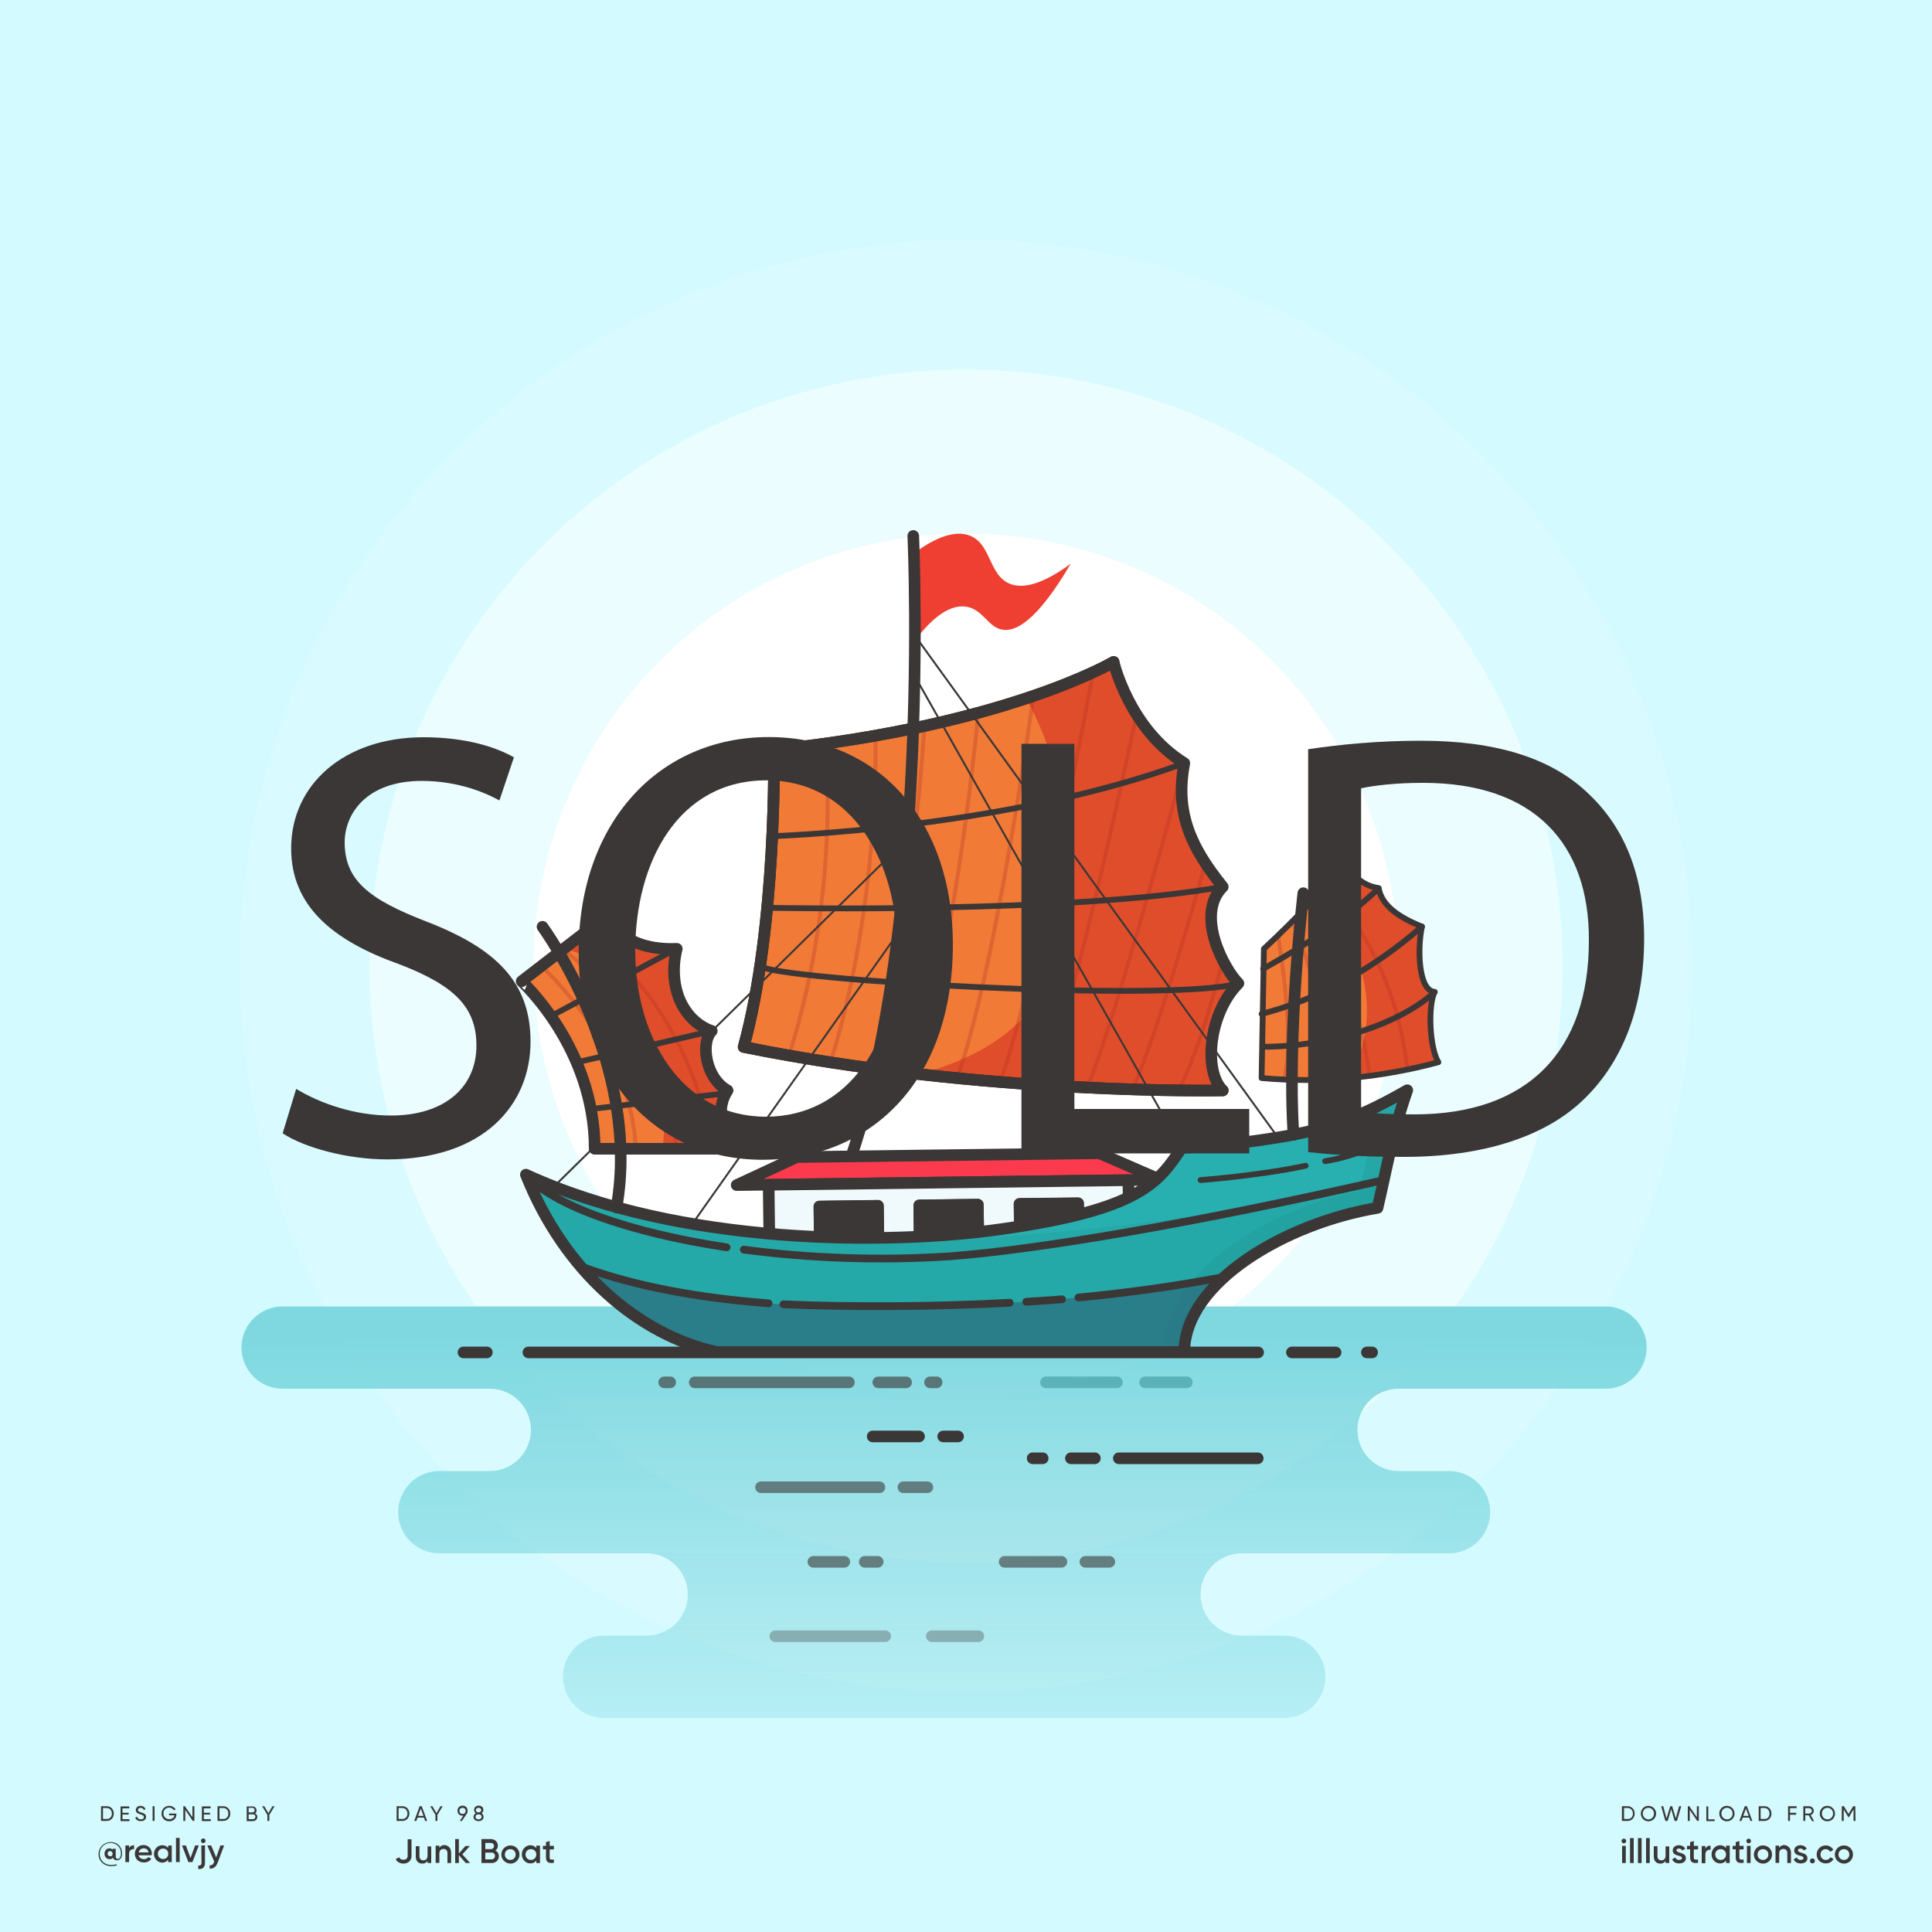
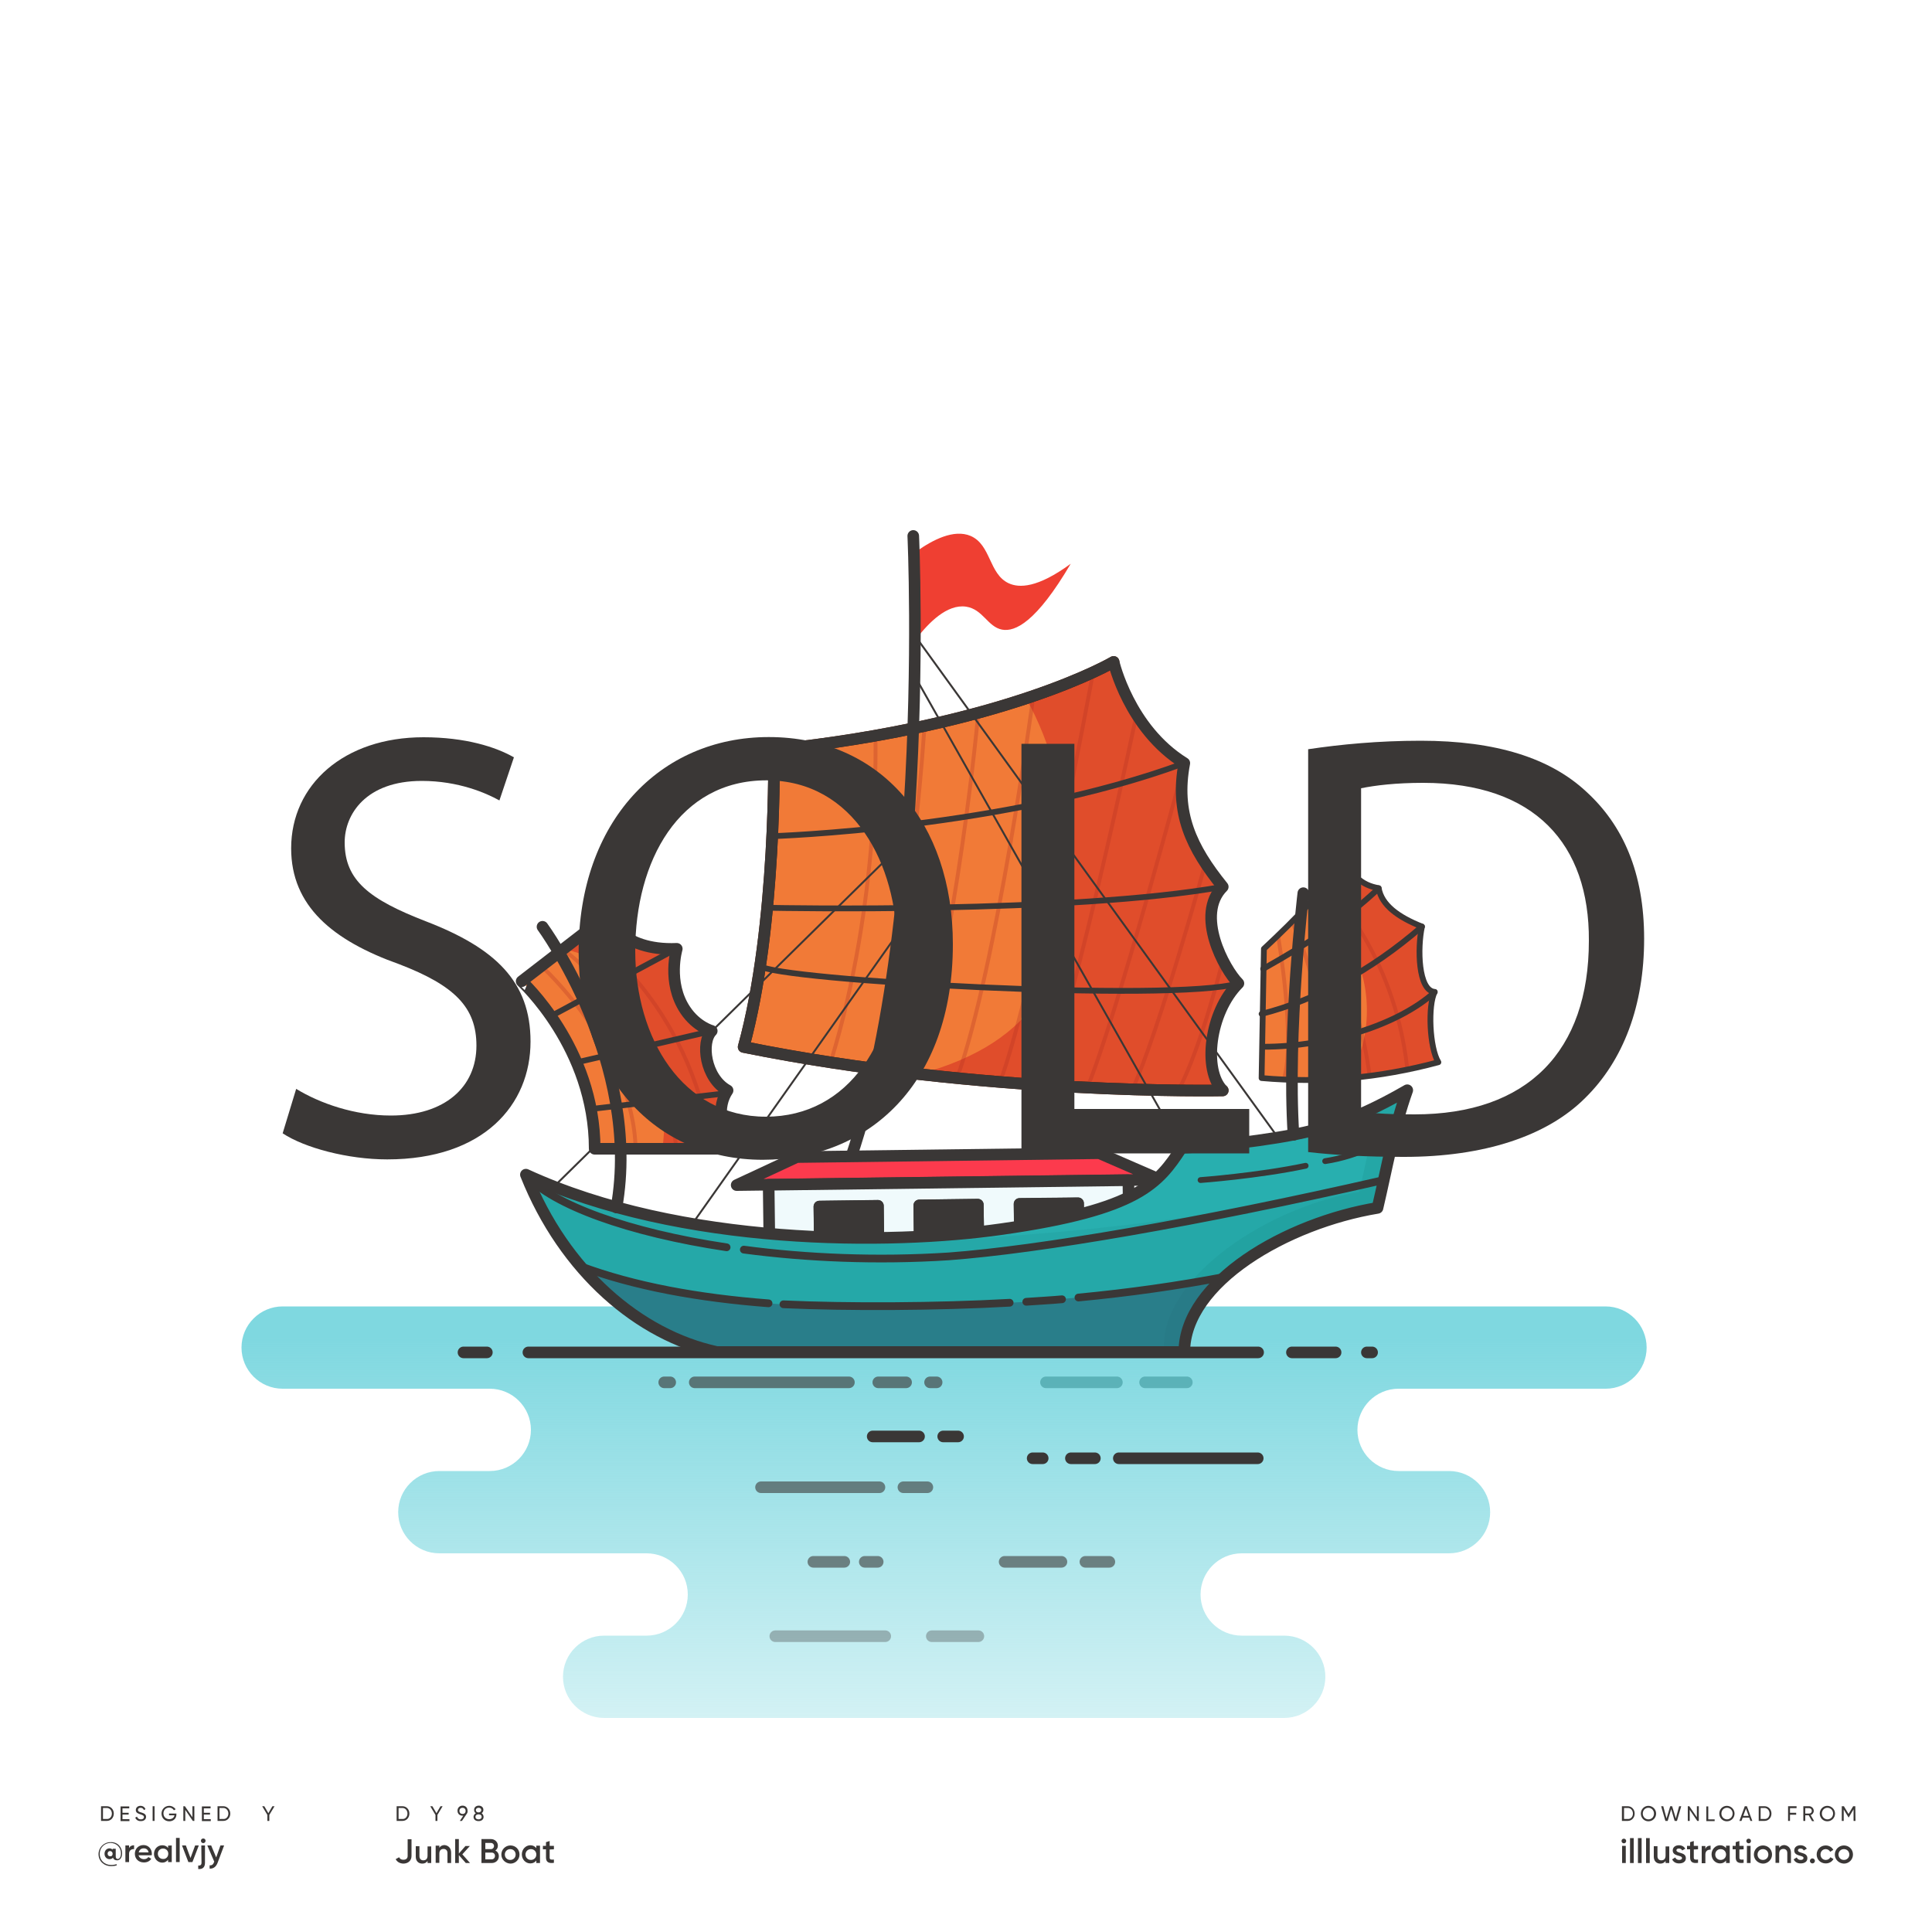
<svg xmlns="http://www.w3.org/2000/svg" version="1.1" id="Layer_1" x="0px" y="0px" viewBox="0 0 1000 1000" style="enable-background:new 0 0 1000 1000;" xml:space="preserve">
  <style type="text/css">
	.st0{fill:#D2FAFF;}
	.st1{fill:#3A3736;}
	.st2{opacity:0.35;fill:#FFFFFF;enable-background:new    ;}
	.st3{opacity:0.15;fill:#FFFFFF;enable-background:new    ;}
	.st4{opacity:0.2;fill:#FFFFFF;enable-background:new    ;}
	.st5{fill:#FFFFFF;}
	.st6{fill:url(#XMLID_52_);}
	.st7{fill:#E04D2B;}
	.st8{fill:#EF3F32;}
	.st9{opacity:0.66;fill:#FA923D;enable-background:new    ;}
	.st10{opacity:0.3;}
	.st11{fill:none;stroke:#B22F22;stroke-width:2;stroke-linecap:round;stroke-linejoin:round;stroke-miterlimit:10;}
	.st12{fill:none;stroke:#5D1900;stroke-width:6;stroke-linecap:round;stroke-linejoin:round;stroke-miterlimit:10;}
	.st13{fill:none;stroke:#3A3736;stroke-width:6;stroke-linecap:round;stroke-linejoin:round;stroke-miterlimit:10;}
	.st14{fill:none;stroke:#3A3736;stroke-width:3;stroke-linecap:round;stroke-linejoin:round;stroke-miterlimit:10;}
	.st15{fill:none;stroke:#3A3736;stroke-linecap:round;stroke-linejoin:round;stroke-miterlimit:10;}
	.st16{fill:#FC3A4D;}
	.st17{fill:#F0FAFC;}
	.st18{fill:none;stroke:#3A3736;stroke-width:6;stroke-linecap:round;stroke-linejoin:round;stroke-miterlimit:10;}
	.st19{fill:#28AFAF;}
	.st20{opacity:0.46;}
	.st21{fill:#1C918E;}
	.st22{opacity:0.6;fill:#1C918E;enable-background:new    ;}
	.st23{opacity:0.17;fill:#188C89;enable-background:new    ;}
	.st24{fill:none;stroke:#3A3736;stroke-width:4;stroke-linecap:round;stroke-linejoin:round;stroke-miterlimit:10;}
	.st25{opacity:0.54;fill:#2D5B72;enable-background:new    ;}
	.st26{opacity:0.48;}
	.st27{fill:none;stroke:#298589;stroke-width:6;stroke-linecap:round;stroke-linejoin:round;stroke-miterlimit:10;}
	.st28{opacity:0.62;}
	.st29{opacity:0.59;}
	.st30{opacity:0.33;}
</style>
-   <rect id="XMLID_16_" class="st0" width="1000" height="1000" />
  <g>
    <g>
      <g>
        <path class="st1" d="M63.2,959.2c0,2.5-1.2,3.7-2.6,3.7c-1.1,0-1.9-0.5-2.1-1.4c-0.4,0.5-1,0.8-1.8,0.8c-1.5,0-2.6-1.2-2.6-2.8     s1.1-2.8,2.6-2.8c0.7,0,1.2,0.3,1.6,0.7v-0.5h1.6v3.9c0,0.8,0.3,1.4,1,1.4c0.9,0,1.7-0.9,1.7-3c0-3-2.3-5.3-5.4-5.3     c-3.1,0-5.6,2.4-5.6,5.7s2.5,5.7,5.9,5.7c1.1,0,2.1-0.2,2.9-0.4v0.6c-0.8,0.3-1.7,0.4-2.9,0.4c-3.7,0-6.5-2.6-6.5-6.2     c0-3.4,2.7-6.2,6.2-6.2C61.1,953.3,63.2,956.4,63.2,959.2z M58.3,959.5c0-0.8-0.6-1.4-1.3-1.4c-0.8,0-1.3,0.5-1.3,1.4     c0,0.8,0.6,1.3,1.3,1.3C57.8,960.9,58.3,960.3,58.3,959.5z" />
      </g>
      <g>
        <path class="st1" d="M69.4,955.1v2c-1.2-0.1-2.6,0.5-2.6,2.4v4.3h-1.9v-8.6h1.9v1.4C67.3,955.5,68.3,955.1,69.4,955.1z" />
      </g>
      <g>
        <path class="st1" d="M74.6,962.3c1,0,1.8-0.5,2.2-1.1l1.5,0.9c-0.8,1.2-2.1,1.9-3.8,1.9c-2.8,0-4.7-1.9-4.7-4.5     c0-2.5,1.8-4.5,4.5-4.5c2.6,0,4.3,2.1,4.3,4.5c0,0.3,0,0.5-0.1,0.8h-6.8C72.1,961.6,73.2,962.3,74.6,962.3z M76.9,958.8     c-0.3-1.5-1.3-2.1-2.5-2.1c-1.4,0-2.3,0.8-2.6,2.1H76.9z" />
      </g>
      <g>
        <path class="st1" d="M88.9,955.2v8.6H87v-1.2c-0.7,0.9-1.7,1.5-3,1.5c-2.3,0-4.3-2-4.3-4.5c0-2.6,1.9-4.5,4.3-4.5     c1.3,0,2.3,0.5,3,1.4v-1.2L88.9,955.2L88.9,955.2z M87.1,959.5c0-1.6-1.2-2.7-2.7-2.7s-2.7,1.1-2.7,2.7c0,1.6,1.2,2.7,2.7,2.7     C85.9,962.3,87.1,961.1,87.1,959.5z" />
      </g>
      <g>
        <path class="st1" d="M91.1,951.3H93v12.5h-1.9V951.3z" />
      </g>
      <g>
        <path class="st1" d="M102.9,955.2l-3.3,8.6h-2.1l-3.3-8.6h2l2.4,6.5l2.4-6.5H102.9z" />
      </g>
      <g>
        <path class="st1" d="M104.2,955.2h1.9v8.9c0,2.4-1.2,3.5-3.5,3.3v-1.8c1.1,0.1,1.7-0.3,1.7-1.5L104.2,955.2L104.2,955.2z      M104,952.8c0-0.7,0.5-1.2,1.2-1.2s1.2,0.5,1.2,1.2c0,0.6-0.5,1.2-1.2,1.2S104,953.4,104,952.8z" />
      </g>
      <g>
        <path class="st1" d="M116,955.2l-3.3,8.8c-0.8,2.2-2.2,3.3-4.2,3.2v-1.7c1.2,0.1,1.9-0.5,2.3-1.7l0.1-0.2l-3.6-8.4h2l2.6,6.2     l2.2-6.2L116,955.2L116,955.2z" />
      </g>
    </g>
    <g>
      <path class="st1" d="M211.9,938.7c0,2.1-1.5,3.8-3.6,3.8h-3v-7.6h3C210.4,934.9,211.9,936.6,211.9,938.7z M210.9,938.7    c0-1.6-1.1-2.9-2.6-2.9h-2v5.7h2C209.8,941.6,210.9,940.3,210.9,938.7z" />
-       <path class="st1" d="M219.5,940.8h-3.4l-0.6,1.7h-1.1l2.8-7.6h1.1l2.8,7.6H220L219.5,940.8z M219.2,939.9l-1.4-3.8l-1.4,3.8H219.2    z" />
      <path class="st1" d="M226.4,939.4v3.1h-1v-3.1l-2.7-4.5h1.1l2.1,3.6l2.1-3.6h1.1L226.4,939.4z" />
      <path class="st1" d="M241.6,938.8L241.6,938.8l-2.5,3.7H238l1.8-2.7c-0.1,0-0.2,0-0.4,0c-1.5,0-2.6-1-2.6-2.6    c0-1.5,1.1-2.6,2.6-2.6s2.6,1,2.6,2.6C242.1,937.9,241.9,938.4,241.6,938.8z M239.4,938.9c1,0,1.6-0.6,1.6-1.6s-0.7-1.6-1.6-1.6    s-1.6,0.6-1.6,1.6C237.8,938.3,238.5,938.9,239.4,938.9z" />
      <path class="st1" d="M250.3,940.4c0,1.4-1.1,2.2-2.6,2.2s-2.6-0.8-2.6-2.2c0-0.8,0.5-1.5,1.2-1.9c-0.6-0.3-0.9-0.9-0.9-1.7    c0-1.5,1.2-2.2,2.4-2.2s2.4,0.7,2.4,2.2c0,0.8-0.4,1.3-0.9,1.7C249.8,938.9,250.3,939.6,250.3,940.4z M249.3,940.4    c0-0.9-0.7-1.3-1.6-1.3c-0.9,0-1.6,0.4-1.6,1.3c0,0.9,0.7,1.3,1.6,1.3S249.3,941.2,249.3,940.4z M246.3,936.9    c0,0.8,0.6,1.2,1.4,1.2c0.7,0,1.4-0.4,1.4-1.2s-0.6-1.2-1.4-1.2C247,935.7,246.3,936.1,246.3,936.9z" />
    </g>
    <g>
      <path class="st1" d="M58.9,938.7c0,2.1-1.5,3.8-3.6,3.8h-3v-7.6h3C57.4,934.9,58.9,936.6,58.9,938.7z M57.9,938.7    c0-1.6-1.1-2.9-2.6-2.9h-2v5.7h2C56.8,941.6,57.9,940.3,57.9,938.7z" />
      <path class="st1" d="M67,941.6v1h-4.6V935h4.5v1h-3.5v2.3h3.2v0.9h-3.2v2.4L67,941.6L67,941.6z" />
      <path class="st1" d="M70,940.8l0.9-0.5c0.3,0.8,0.9,1.4,2,1.4s1.6-0.5,1.6-1.2c0-0.8-0.7-1-1.8-1.4c-1.2-0.4-2.4-0.8-2.4-2.2    s1.1-2.2,2.4-2.2s2.2,0.7,2.6,1.7l-0.8,0.5c-0.3-0.7-0.8-1.2-1.7-1.2c-0.8,0-1.4,0.4-1.4,1.1c0,0.7,0.5,1,1.6,1.3    c1.3,0.4,2.6,0.8,2.6,2.3c0,1.3-1.1,2.2-2.6,2.2C71.5,942.7,70.4,941.9,70,940.8z" />
      <path class="st1" d="M80,934.9v7.6h-1v-7.6H80z" />
      <path class="st1" d="M91.3,939.2c0,1.9-1.4,3.5-3.7,3.5c-2.4,0-4-1.8-4-4s1.7-4,4-4c1.4,0,2.7,0.8,3.3,1.8L90,937    c-0.4-0.8-1.4-1.4-2.4-1.4c-1.8,0-3,1.3-3,3s1.2,3,3,3c1.6,0,2.5-0.9,2.7-2h-2.8v-0.9h3.8V939.2z" />
      <path class="st1" d="M100.6,934.9v7.6h-0.8l-3.9-5.7v5.7h-1v-7.6h0.8l3.9,5.7v-5.7H100.6z" />
      <path class="st1" d="M109.1,941.6v1h-4.6V935h4.5v1h-3.5v2.3h3.2v0.9h-3.2v2.4L109.1,941.6L109.1,941.6z" />
      <path class="st1" d="M119.2,938.7c0,2.1-1.5,3.8-3.6,3.8h-3v-7.6h3C117.6,934.9,119.2,936.6,119.2,938.7z M118.2,938.7    c0-1.6-1.1-2.9-2.6-2.9h-2v5.7h2C117.1,941.6,118.2,940.3,118.2,938.7z" />
-       <path class="st1" d="M133.2,940.4c0,1.2-1,2.2-2.2,2.2h-3.3V935h3c1.2,0,2.1,0.9,2.1,2.1c0,0.7-0.3,1.2-0.8,1.6    C132.7,938.9,133.2,939.5,133.2,940.4z M128.7,935.8v2.3h2c0.6,0,1.1-0.5,1.1-1.2c0-0.6-0.5-1.2-1.1-1.2h-2V935.8z M132.2,940.3    c0-0.7-0.5-1.2-1.2-1.2h-2.3v2.5h2.3C131.7,941.6,132.2,941,132.2,940.3z" />
      <path class="st1" d="M139.4,939.4v3.1h-1v-3.1l-2.7-4.5h1.1l2.1,3.6l2.1-3.6h1.1L139.4,939.4z" />
    </g>
    <g>
      <path class="st1" d="M204.8,962.3l1.8-1c0.4,0.9,1.1,1.3,2.2,1.3c1.4,0,2.2-0.7,2.2-2V952h2v8.6c0,2.6-1.9,4-4.3,4    C207,964.5,205.6,963.8,204.8,962.3z" />
      <path class="st1" d="M223.2,955.4v8.9h-1.9v-1.1c-0.6,0.9-1.5,1.4-2.7,1.4c-2,0-3.4-1.3-3.4-3.6v-5.4h1.9v5.2c0,1.3,0.8,2.1,2,2.1    c1.3,0,2.2-0.7,2.2-2.5v-4.7h1.9V955.4z" />
      <path class="st1" d="M233.5,958.9v5.4h-1.9v-5.2c0-1.3-0.8-2.1-2-2.1c-1.3,0-2.2,0.7-2.2,2.5v4.7h-1.9v-8.9h1.9v1.1    c0.6-0.9,1.5-1.4,2.7-1.4C232.1,955.2,233.5,956.6,233.5,958.9z" />
      <path class="st1" d="M241.1,964.3l-3.6-4.1v4.1h-1.9v-12.4h1.9v7.5l3.4-3.9h2.3l-3.9,4.3l4,4.5L241.1,964.3L241.1,964.3z" />
      <path class="st1" d="M258.2,960.8c0,2.1-1.7,3.5-3.7,3.5h-5.3v-12.4h4.9c2,0,3.6,1.5,3.6,3.4c0,1.1-0.5,2-1.3,2.5    C257.5,958.4,258.2,959.4,258.2,960.8z M251.2,953.8v3.3h2.9c0.9,0,1.6-0.7,1.6-1.6c0-0.9-0.7-1.6-1.6-1.6h-2.9V953.8z     M256.2,960.6c0-1-0.7-1.7-1.7-1.7h-3.3v3.5h3.3C255.5,962.4,256.2,961.6,256.2,960.6z" />
      <path class="st1" d="M259.5,959.9c0-2.6,2.1-4.7,4.7-4.7s4.7,2,4.7,4.7c0,2.6-2.1,4.7-4.7,4.7    C261.6,964.5,259.5,962.5,259.5,959.9z M266.9,959.9c0-1.6-1.2-2.8-2.8-2.8s-2.8,1.2-2.8,2.8s1.2,2.8,2.8,2.8    S266.9,961.5,266.9,959.9z" />
      <path class="st1" d="M279.5,955.4v8.9h-1.9V963c-0.7,0.9-1.7,1.5-3.1,1.5c-2.4,0-4.4-2-4.4-4.7c0-2.6,2-4.7,4.4-4.7    c1.4,0,2.4,0.6,3.1,1.5v-1.3h1.9V955.4z M277.6,959.9c0-1.6-1.2-2.8-2.8-2.8c-1.6,0-2.8,1.2-2.8,2.8s1.2,2.8,2.8,2.8    S277.6,961.5,277.6,959.9z" />
      <path class="st1" d="M284.5,957.3v4.2c0,1.1,0.7,1.1,2.2,1v1.7c-2.9,0.4-4.1-0.5-4.1-2.8v-4.2H281v-1.8h1.6v-1.9l1.9-0.6v2.5h2.2    v1.8L284.5,957.3L284.5,957.3z" />
    </g>
    <g>
      <g>
        <g>
          <path class="st1" d="M846.1,938.7c0,2.1-1.5,3.8-3.6,3.8h-3v-7.6h3C844.6,934.9,846.1,936.6,846.1,938.7z M845.2,938.7      c0-1.6-1.1-2.9-2.6-2.9h-2v5.7h2C844.1,941.6,845.2,940.3,845.2,938.7z" />
        </g>
        <g>
          <path class="st1" d="M849.3,938.7c0-2.2,1.7-4,3.9-4s4,1.8,4,4s-1.7,4-4,4C851,942.7,849.3,940.9,849.3,938.7z M856.1,938.7      c0-1.7-1.3-3-2.9-3c-1.7,0-2.9,1.3-2.9,3s1.3,3,2.9,3C854.9,941.7,856.1,940.4,856.1,938.7z" />
        </g>
        <g>
          <path class="st1" d="M859.8,934.9h1.1l1.7,6.3l1.9-6.3h1l1.9,6.3l1.7-6.3h1.1l-2.2,7.6h-1.2l-1.8-6.1l-1.8,6.1H862L859.8,934.9z      " />
        </g>
        <g>
          <path class="st1" d="M879.3,934.9v7.6h-0.8l-3.9-5.7v5.7h-1v-7.6h0.8l3.9,5.7v-5.7H879.3z" />
        </g>
        <g>
          <path class="st1" d="M887.5,941.6v1h-4.3V935h1v6.7h3.3V941.6z" />
        </g>
        <g>
          <path class="st1" d="M889.9,938.7c0-2.2,1.7-4,3.9-4s4,1.8,4,4s-1.7,4-4,4C891.6,942.7,889.9,940.9,889.9,938.7z M896.8,938.7      c0-1.7-1.3-3-2.9-3c-1.7,0-2.9,1.3-2.9,3s1.3,3,2.9,3S896.8,940.4,896.8,938.7z" />
        </g>
        <g>
          <path class="st1" d="M905.4,940.8H902l-0.6,1.7h-1.1l2.8-7.6h1.1l2.8,7.6h-1L905.4,940.8z M905.1,939.9l-1.4-3.8l-1.4,3.8H905.1      z" />
        </g>
        <g>
          <path class="st1" d="M916.9,938.7c0,2.1-1.5,3.8-3.6,3.8h-3v-7.6h3C915.4,934.9,916.9,936.6,916.9,938.7z M915.9,938.7      c0-1.6-1.1-2.9-2.6-2.9h-2v5.7h2C914.9,941.6,915.9,940.3,915.9,938.7z" />
        </g>
        <g>
          <path class="st1" d="M926.5,935.8v2.5h3.2v1h-3.2v3.2h-1v-7.6h4.4v1h-3.4V935.8z" />
        </g>
        <g>
          <path class="st1" d="M936.2,939.6h-1.8v2.9h-1v-7.6h3c1.3,0,2.4,1.1,2.4,2.4c0,1-0.7,1.9-1.6,2.2l1.8,3.1h-1.1L936.2,939.6z       M934.4,938.7h2c0.8,0,1.4-0.6,1.4-1.4c0-0.8-0.6-1.4-1.4-1.4h-2V938.7z" />
        </g>
        <g>
          <path class="st1" d="M941.9,938.7c0-2.2,1.7-4,3.9-4s4,1.8,4,4s-1.7,4-4,4C943.6,942.7,941.9,940.9,941.9,938.7z M948.8,938.7      c0-1.7-1.3-3-2.9-3c-1.7,0-2.9,1.3-2.9,3s1.3,3,2.9,3S948.8,940.4,948.8,938.7z" />
        </g>
        <g>
          <path class="st1" d="M960.4,942.5h-1v-6l-2.5,4.2h-0.1l-2.5-4.1v5.9h-1v-7.6h1.1l2.4,4l2.4-4h1.1L960.4,942.5L960.4,942.5z" />
        </g>
      </g>
      <g>
        <g>
          <path class="st1" d="M839.3,952.9c0-0.7,0.5-1.2,1.2-1.2s1.2,0.5,1.2,1.2s-0.5,1.2-1.2,1.2C839.9,954.1,839.3,953.6,839.3,952.9      z M839.6,955.4h1.9v8.9h-1.9V955.4z" />
        </g>
        <g>
          <path class="st1" d="M843.7,951.4h1.9v12.9h-1.9V951.4z" />
        </g>
        <g>
          <path class="st1" d="M847.8,951.4h1.9v12.9h-1.9V951.4z" />
        </g>
        <g>
          <path class="st1" d="M852,951.4h1.9v12.9H852V951.4z" />
        </g>
        <g>
          <path class="st1" d="M864,955.4v8.9h-1.9v-1.1c-0.6,0.9-1.5,1.4-2.7,1.4c-2,0-3.4-1.3-3.4-3.6v-5.4h1.9v5.2c0,1.3,0.8,2.1,2,2.1      c1.3,0,2.2-0.7,2.2-2.5v-4.7h1.9V955.4z" />
        </g>
        <g>
          <path class="st1" d="M872.6,961.8c0,1.8-1.5,2.7-3.5,2.7c-1.8,0-3-0.8-3.6-2.1l1.6-1c0.3,0.8,1,1.3,2,1.3c0.8,0,1.5-0.3,1.5-1      c0-1.6-4.8-0.7-4.8-3.9c0-1.7,1.4-2.7,3.2-2.7c1.5,0,2.7,0.7,3.3,1.8l-1.6,0.9c-0.3-0.7-0.9-1-1.7-1c-0.7,0-1.3,0.3-1.3,0.9      C867.9,959.5,872.6,958.5,872.6,961.8z" />
        </g>
        <g>
          <path class="st1" d="M876.7,957.3v4.2c0,1.1,0.7,1.1,2.2,1v1.7c-2.9,0.4-4.1-0.5-4.1-2.8v-4.2h-1.6v-1.8h1.6v-1.9l1.9-0.6v2.5      h2.2v1.8L876.7,957.3L876.7,957.3z" />
        </g>
        <g>
          <path class="st1" d="M885.4,955.3v2.1c-1.3-0.1-2.7,0.5-2.7,2.5v4.5h-1.9v-8.9h1.9v1.5C883.2,955.7,884.2,955.3,885.4,955.3z" />
        </g>
        <g>
          <path class="st1" d="M895.3,955.4v8.9h-1.9V963c-0.7,0.9-1.7,1.5-3.1,1.5c-2.4,0-4.4-2-4.4-4.7c0-2.6,2-4.7,4.4-4.7      c1.4,0,2.4,0.6,3.1,1.5v-1.3h1.9V955.4z M893.4,959.9c0-1.6-1.2-2.8-2.8-2.8s-2.8,1.2-2.8,2.8s1.2,2.8,2.8,2.8      S893.4,961.5,893.4,959.9z" />
        </g>
        <g>
          <path class="st1" d="M900.3,957.3v4.2c0,1.1,0.7,1.1,2.2,1v1.7c-2.9,0.4-4.1-0.5-4.1-2.8v-4.2h-1.6v-1.8h1.6v-1.9l1.9-0.6v2.5      h2.2v1.8L900.3,957.3L900.3,957.3z" />
        </g>
        <g>
          <path class="st1" d="M903.9,952.9c0-0.7,0.5-1.2,1.2-1.2s1.2,0.5,1.2,1.2s-0.5,1.2-1.2,1.2C904.5,954.1,903.9,953.6,903.9,952.9      z M904.2,955.4h1.9v8.9h-1.9V955.4z" />
        </g>
        <g>
          <path class="st1" d="M907.8,959.9c0-2.6,2.1-4.7,4.7-4.7c2.6,0,4.7,2,4.7,4.7c0,2.6-2.1,4.7-4.7,4.7      C909.9,964.5,907.8,962.5,907.8,959.9z M915.3,959.9c0-1.6-1.2-2.8-2.8-2.8s-2.8,1.2-2.8,2.8s1.2,2.8,2.8,2.8      S915.3,961.5,915.3,959.9z" />
        </g>
        <g>
          <path class="st1" d="M927,958.9v5.4h-1.9v-5.2c0-1.3-0.8-2.1-2-2.1c-1.3,0-2.2,0.7-2.2,2.5v4.7H919v-8.9h1.9v1.1      c0.6-0.9,1.5-1.4,2.7-1.4C925.5,955.2,927,956.6,927,958.9z" />
        </g>
        <g>
          <path class="st1" d="M935.5,961.8c0,1.8-1.5,2.7-3.5,2.7c-1.8,0-3-0.8-3.6-2.1l1.6-1c0.3,0.8,1,1.3,2,1.3c0.8,0,1.5-0.3,1.5-1      c0-1.6-4.8-0.7-4.8-3.9c0-1.7,1.4-2.7,3.2-2.7c1.5,0,2.7,0.7,3.3,1.8l-1.6,0.9c-0.3-0.7-0.9-1-1.7-1c-0.7,0-1.3,0.3-1.3,0.9      C930.7,959.5,935.5,958.5,935.5,961.8z" />
        </g>
        <g>
          <path class="st1" d="M936.8,963.2c0-0.7,0.6-1.3,1.3-1.3s1.3,0.6,1.3,1.3s-0.6,1.3-1.3,1.3C937.4,964.5,936.8,963.9,936.8,963.2      z" />
        </g>
        <g>
          <path class="st1" d="M940.3,959.9c0-2.6,2-4.7,4.7-4.7c1.7,0,3.2,0.9,3.9,2.3l-1.6,1c-0.4-0.8-1.3-1.4-2.3-1.4      c-1.6,0-2.7,1.2-2.7,2.8s1.2,2.8,2.7,2.8c1.1,0,1.9-0.5,2.4-1.4l1.6,0.9c-0.7,1.4-2.2,2.3-4,2.3      C942.3,964.5,940.3,962.5,940.3,959.9z" />
        </g>
        <g>
          <path class="st1" d="M949.7,959.9c0-2.6,2.1-4.7,4.7-4.7c2.6,0,4.7,2,4.7,4.7c0,2.6-2.1,4.7-4.7,4.7      C951.8,964.5,949.7,962.5,949.7,959.9z M957.2,959.9c0-1.6-1.2-2.8-2.8-2.8s-2.8,1.2-2.8,2.8s1.2,2.8,2.8,2.8      S957.2,961.5,957.2,959.9z" />
        </g>
      </g>
    </g>
  </g>
  <circle id="XMLID_84_" class="st2" cx="500" cy="500" r="308.7" />
  <circle id="XMLID_31_" class="st3" cx="500" cy="500" r="376" />
  <circle id="XMLID_27_" class="st4" cx="500" cy="500" r="308.7" />
  <circle id="XMLID_2_" class="st5" cx="500" cy="500" r="223.8" />
  <linearGradient id="XMLID_52_" gradientUnits="userSpaceOnUse" x1="488.65" y1="7.582" x2="488.65" y2="307.929" gradientTransform="matrix(1 0 0 -1 0 1000)">
    <stop offset="0" style="stop-color:#7FD8E0;stop-opacity:0" />
    <stop offset="1" style="stop-color:#7FD8E0" />
  </linearGradient>
  <path id="XMLID_158_" class="st6" d="M852.3,697.5L852.3,697.5c0-11.7-9.5-21.3-21.3-21.3H146.3c-11.7,0-21.3,9.5-21.3,21.3l0,0  c0,11.7,9.5,21.3,21.3,21.3h107.2c11.7,0,21.3,9.5,21.3,21.3l0,0c0,11.7-9.5,21.3-21.3,21.3h-26.1c-11.7,0-21.3,9.5-21.3,21.3l0,0  c0,11.7,9.5,21.3,21.3,21.3h107.3c11.7,0,21.3,9.5,21.3,21.3l0,0c0,11.7-9.5,21.3-21.3,21.3h-22c-11.7,0-21.3,9.5-21.3,21.3l0,0  c0,11.7,9.5,21.3,21.3,21.3h352c11.7,0,21.3-9.5,21.3-21.3l0,0c0-11.7-9.5-21.3-21.3-21.3h-22c-11.7,0-21.3-9.5-21.3-21.3l0,0  c0-11.7,9.5-21.3,21.3-21.3H750c11.7,0,21.3-9.5,21.3-21.3l0,0c0-11.7-9.5-21.3-21.3-21.3h-26.1c-11.7,0-21.3-9.5-21.3-21.3l0,0  c0-11.7,9.5-21.3,21.3-21.3h107.2C842.8,718.8,852.3,709.2,852.3,697.5z" />
  <g>
    <path id="XMLID_15_" class="st7" d="M653,558c30.5,2.7,61,0,91.5-8.2c-4.6-7.4-5.5-29.5-1.9-36.4c-8.6-0.6-9-22.8-6.6-33.8   c-12.3-4.9-20.9-11.1-22.4-19.9c-9.1-1.5-14.7-7.2-17.8-15.8c-9.3,15.8-24.8,31.5-41.6,47.2L653,558z" />
    <path id="XMLID_96_" class="st8" d="M474.5,285.3c0,0,0,38.9,0,45c6.2-7.9,15.6-17.7,25.5-16.3c8.8,1.3,11.2,10.5,18.7,11.9   c6.7,1.2,17.6-3.7,35.5-34.1c-17.2,12.6-26.7,12.6-32.1,10.1c-10.3-4.8-9.1-19.9-19.7-24.5C493.7,273.7,482.7,279.5,474.5,285.3z" />
    <path id="XMLID_48_" class="st7" d="M632.9,564.4c0,0-124,2.6-248-22.5c17.3-62.8,15.7-153.8,15.7-153.8   c120.4-12.6,175.8-45.5,175.8-45.5s7.9,34.6,36.6,52.4c-4.9,25.8,3.5,43.7,19.9,64c-14.5,14.5,0.8,42.7,8.1,50   C626,524,622.5,554,632.9,564.4z" />
    <path id="XMLID_65_" class="st9" d="M475.8,556c61.5-16.8,78.4-53.3,78.4-109.1c0-26.7-10.9-64.6-23.1-85.3   c-28.9,9.6-72,20.5-130.4,26.6c0,0,1.6,91-15.7,153.8C415.9,548.2,446.8,552.7,475.8,556z" />
    <g id="XMLID_49_" class="st10">
-       <path id="XMLID_95_" class="st11" d="M427.2,385.7c0,0,8.3,74.8-18.8,160.6" />
      <path id="XMLID_94_" class="st11" d="M453.1,380.8c0,0,2.8,85.3-23.2,169.1" />
      <path id="XMLID_93_" class="st11" d="M478.5,375.8c0,0-6.3,106.2-26.9,177.2" />
      <path id="XMLID_92_" class="st11" d="M506.4,368.9c0,0-11.3,121.9-33.4,186.7" />
      <path id="XMLID_91_" class="st11" d="M534.7,361.5c0,0-18.8,138.7-39.3,196.5" />
      <path id="XMLID_90_" class="st11" d="M565.6,348.9c0,0-29.5,161.3-48.3,212.2" />
      <path id="XMLID_89_" class="st11" d="M588.3,369.7c0,0-31,147.5-48.1,191.4" />
      <path id="XMLID_88_" class="st11" d="M613,395c0,0-35.2,132.5-50.8,169.4" />
      <path id="XMLID_87_" class="st11" d="M623.9,446.8c0,0-24.1,87.7-38,117.6" />
      <path id="XMLID_86_" class="st11" d="M632.9,497c0,0-10.8,44.5-23,67.5" />
    </g>
    <path id="XMLID_9_" class="st12" d="M632.9,564.4c0,0-124,2.6-248-22.5c17.3-62.8,15.7-153.8,15.7-153.8   c120.4-12.6,175.8-45.5,175.8-45.5" />
    <path id="XMLID_47_" class="st13" d="M632.9,564.4c0,0-124,2.6-248-22.5c17.3-62.8,15.7-153.8,15.7-153.8   c120.4-12.6,175.8-45.5,175.8-45.5s7.9,34.6,36.6,52.4c-4.9,25.8,3.5,43.7,19.9,64c-14.5,14.5,0.8,42.7,8.1,50   C626,524,622.5,554,632.9,564.4z" />
    <path id="XMLID_10_" class="st14" d="M613,395c-92,34-213.3,37.8-213.3,37.8" />
    <line id="XMLID_164_" class="st15" x1="472.9" y1="348.9" x2="611.6" y2="594.2" />
    <line id="XMLID_168_" class="st15" x1="467.1" y1="479.7" x2="359.6" y2="631.7" />
    <line id="XMLID_171_" class="st15" x1="469.6" y1="434.1" x2="287.5" y2="613.4" />
    <line id="XMLID_165_" class="st15" x1="474.5" y1="330.3" x2="661.5" y2="588.8" />
    <path id="XMLID_7_" class="st13" d="M472.7,277.4c0,0,11.5,251.5-49.9,362.9" />
    <g id="XMLID_19_">
      <polygon id="XMLID_38_" class="st16" points="600.5,610.6 381.3,613.4 412.4,598.9 569,596.9   " />
      <polygon id="XMLID_17_" class="st13" points="600.5,610.6 381.3,613.4 412.4,598.9 569,596.9   " />
      <rect id="XMLID_39_" x="398" y="612" transform="matrix(1 -1.268479e-02 1.268479e-02 1 -7.91 6.28)" class="st17" width="186.2" height="29.5" />
      <rect id="XMLID_18_" x="398" y="612" transform="matrix(1 -1.268479e-02 1.268479e-02 1 -7.91 6.28)" class="st18" width="186.2" height="29.5" />
      <g id="XMLID_36_">
        <g id="XMLID_28_">
          <rect id="XMLID_24_" x="475.9" y="623.7" transform="matrix(1 -1.268479e-02 1.268479e-02 1 -7.983 6.28)" class="st18" width="30.3" height="17.5" />
          <polyline id="XMLID_23_" class="st13" points="476,641.3 475.8,623.9 506.1,623.5 506.4,641     " />
        </g>
        <g id="XMLID_42_">
          <rect id="XMLID_55_" x="475.9" y="623.7" transform="matrix(1 -1.268479e-02 1.268479e-02 1 -7.983 6.28)" class="st1" width="30.3" height="17.5" />
          <polyline id="XMLID_46_" class="st1" points="476,641.3 475.8,623.9 506.1,623.5 506.4,641     " />
        </g>
        <g id="XMLID_35_">
          <g id="XMLID_30_">
            <rect id="XMLID_20_" x="424.2" y="624.3" transform="matrix(1 -1.268479e-02 1.268479e-02 1 -7.995 5.624)" class="st18" width="30.3" height="17.5" />
            <polyline id="XMLID_21_" class="st13" points="424.3,641.9 424.1,624.5 454.4,624.1 454.6,641.6      " />
          </g>
          <g id="XMLID_56_">
            <rect id="XMLID_70_" x="424.2" y="624.3" transform="matrix(1 -1.268479e-02 1.268479e-02 1 -7.995 5.624)" class="st1" width="30.3" height="17.5" />
            <polyline id="XMLID_59_" class="st1" points="424.3,641.9 424.1,624.5 454.4,624.1 454.6,641.6      " />
          </g>
          <g id="XMLID_22_">
            <rect id="XMLID_26_" x="527.8" y="623" transform="matrix(1 -1.268479e-02 1.268479e-02 1 -7.97 6.938)" class="st18" width="30.3" height="17.5" />
            <polyline id="XMLID_25_" class="st13" points="527.9,640.6 527.7,623.1 558,622.8 558.2,640.2      " />
          </g>
          <g id="XMLID_80_">
            <rect id="XMLID_83_" x="527.8" y="623" transform="matrix(1 -1.268479e-02 1.268479e-02 1 -7.97 6.938)" class="st1" width="30.3" height="17.5" />
            <polyline id="XMLID_81_" class="st1" points="527.9,640.6 527.7,623.1 558,622.8 558.2,640.2      " />
          </g>
        </g>
      </g>
    </g>
    <path id="XMLID_11_" class="st14" d="M632.9,459c-78.1,14-233.2,10.9-233.2,10.9" />
    <path id="XMLID_12_" class="st14" d="M393.5,500c7.3,7.3,213.5,19,247.5,9" />
    <g id="XMLID_40_">
      <path id="XMLID_37_" class="st19" d="M713,625.2c4.9-20.8,8.4-41.3,15.4-60.9c-31.2,18-49.7,22.1-77.2,26    c-13.4,1.9-26.7,3.2-39.6,3.8c-12,18.3-22.1,32-93.3,42.1c-57.4,8.2-165.7,8.8-246.1-28.2c20,50.3,58.7,83.1,98.8,91.8h242    C613.1,663.5,665.9,633,713,625.2z" />
      <g id="XMLID_141_" class="st20">
        <path id="XMLID_142_" class="st21" d="M302.7,620.1c-10.5-3.4-20.7-7.4-30.5-11.9c0.2,0.5,0.4,1.1,0.7,1.6     C282.5,613.7,292.5,617.1,302.7,620.1z" />
        <path id="XMLID_143_" class="st22" d="M714.2,572.1c-4.8,16.2-6.7,27.9-10.7,44.8c-47.1,7.8-101,43.3-101.1,79.8h-242     c-1.2-0.3-2.4-0.5-3.6-0.9c4.7,1.7,9.5,3.1,14.3,4.2h242c0.1-36.5,52.9-67,100-74.8c4.9-20.8,8.4-41.3,15.4-60.9     C723.4,567.3,718.7,569.8,714.2,572.1z" />
      </g>
      <path id="XMLID_54_" class="st23" d="M716.2,610.8C619,633,553.1,637.4,506.4,641c-3.6,0.6,15.9-5.2,11.9-4.6    c-57.4,8.2-165.7,8.8-246.1-28.2c20,50.3,58.7,83.1,98.8,91.8h242c0.1-36.5,52.9-67,100-74.8C714.1,620.4,715.2,615.6,716.2,610.8    L716.2,610.8z" />
      <path id="XMLID_126_" class="st24" d="M376.1,645.6c-50.7-7.6-90-21.9-103.9-37.4c20,50.3,58.7,83.1,98.8,91.8h242    c0.1-36.5,52.9-67,100-74.8c1.1-4.8,2.2-9.6,3.2-14.4l0,0c-97.2,22.2-178.4,36-225.1,39.5c-37.3,2.4-73.7,0.8-106.1-3.5" />
      <path id="XMLID_51_" class="st25" d="M529.4,673.9c-87.1,5.6-169.5,3.8-229.2-18.6c20,23.6,45.1,39.1,70.8,44.7h242    c0-14.3,8.2-27.7,20.9-39.1C601.1,667.1,566,671.5,529.4,673.9z" />
      <path id="XMLID_138_" class="st24" d="M522.6,674.3c-37.4,2.1-84.1,2.3-117.1,0.8" />
      <path id="XMLID_139_" class="st24" d="M549.7,672.5c-5.5,0.5-12.9,0.9-18.5,1.3" />
      <path id="XMLID_106_" class="st24" d="M397.8,674.6c-36.3-2.8-69.5-8.8-97.6-19.3c20,23.6,45.1,39.1,70.8,44.7h242    c0-14.3,8.2-27.7,20.9-39.1c-24.1,4.6-49.4,8.2-75.7,10.7" />
      <path id="XMLID_14_" class="st13" d="M713,625.2c4.9-20.8,8.4-41.3,15.4-60.9c-31.2,18-49.7,22.1-77.2,26    c-13.4,1.9-26.7,3.2-39.6,3.8c-12,18.3-22.1,32-93.3,42.1c-57.4,8.2-165.7,8.8-246.1-28.2c20,50.3,58.7,83.1,98.8,91.8h242    C613.1,663.5,665.9,633,713,625.2z" />
    </g>
    <path id="XMLID_53_" class="st7" d="M307.8,594.6h73.5c-9.1-9.1-10.3-22-4.7-30.2c-11.6-6.4-14-25-8.2-30.8c0,0-7.9-2.1-13.7-10.8   c-9.6-14.3-4.4-31.7-4.4-31.7c-29.3,1.2-36.5-17-36.5-17L270,507.9C269.9,507.9,307.8,542.2,307.8,594.6z" />
    <path id="XMLID_133_" class="st9" d="M342.9,594.6c0.6-5.2,1-10.5,1-16c0-45.9-23.1-83.5-52.6-87.2l-21.4,16.5   c0,0,37.9,34.3,37.9,86.7H342.9z" />
    <g id="XMLID_41_" class="st10">
      <path id="XMLID_72_" class="st11" d="M280.2,500c0,0,47.5,43,48.8,94.6" />
      <path id="XMLID_77_" class="st11" d="M291.3,491.4c0,0,47.8,32.2,58.9,102.8" />
      <path id="XMLID_108_" class="st11" d="M302.7,482.6c0,0,54,34.3,65.6,112.1" />
    </g>
    <path id="XMLID_64_" class="st13" d="M307.8,594.6h73.5c-9.1-9.1-10.3-22-4.7-30.2c-11.6-6.4-14-25-8.2-30.8c0,0-7.9-2.1-13.7-10.8   c-9.6-14.3-4.4-31.7-4.4-31.7c-29.3,1.2-36.5-17-36.5-17L270,507.9C269.9,507.9,307.8,542.2,307.8,594.6z" />
    <path id="XMLID_1_" class="st9" d="M698,558.1c6-9.9,9.5-22,9.5-35.1c0-24.4-12.3-45.5-30.1-55.1c-7,7.7-15,15.5-23.2,23.2L653,558   C668,559.4,683,559.4,698,558.1z" />
    <g id="XMLID_57_" class="st10">
      <path id="XMLID_122_" class="st11" d="M661.5,484.2c0,0,9.3,54.2,3,74.5" />
      <path id="XMLID_130_" class="st11" d="M685.9,458c0,0,35.6,33.3,42.5,95" />
      <path id="XMLID_159_" class="st11" d="M668.7,477.1c0,0,17.2,33.6,17.2,82" />
      <path id="XMLID_162_" class="st11" d="M677.4,467.9c0,0,25.6,40.9,31.5,89" />
    </g>
    <path id="XMLID_29_" class="st14" d="M653,558c30.5,2.7,61,0,91.5-8.2c-4.6-7.4-5.5-29.5-1.9-36.4c-8.6-0.6-9-22.8-6.6-33.8   c-12.3-4.9-20.9-11.1-22.4-19.9c-9.1-1.5-14.7-7.2-17.8-15.8c-9.3,15.8-24.8,31.5-41.6,47.2L653,558z" />
    <path id="XMLID_33_" class="st14" d="M653.8,501.5c24.1-13.6,43.5-26.2,59.8-41.7" />
    <line id="XMLID_79_" class="st13" x1="707.5" y1="700" x2="710.2" y2="700" />
    <line id="XMLID_127_" class="st13" x1="668.7" y1="700" x2="691.3" y2="700" />
    <line id="XMLID_129_" class="st13" x1="273.5" y1="700" x2="651.2" y2="700" />
    <line id="XMLID_97_" class="st13" x1="239.9" y1="700" x2="252" y2="700" />
    <g id="XMLID_5_" class="st26">
      <line id="XMLID_118_" class="st27" x1="592.7" y1="715.5" x2="614.3" y2="715.5" />
      <line id="XMLID_99_" class="st27" x1="541.4" y1="715.5" x2="578.1" y2="715.5" />
    </g>
    <g id="XMLID_67_">
      <line id="XMLID_103_" class="st13" x1="488.2" y1="743.5" x2="495.9" y2="743.5" />
      <line id="XMLID_102_" class="st13" x1="451.7" y1="743.5" x2="475.7" y2="743.5" />
    </g>
    <path id="XMLID_8_" class="st13" d="M280.8,479.7c0,0,51.6,70.2,38.3,145.3" />
    <line id="XMLID_121_" class="st14" x1="285.1" y1="526" x2="350.1" y2="491.1" />
    <line id="XMLID_124_" class="st14" x1="298.4" y1="549.9" x2="368.3" y2="533.7" />
    <line id="XMLID_125_" class="st14" x1="306.9" y1="573.9" x2="375.7" y2="565.9" />
    <g id="XMLID_43_" class="st28">
      <line id="XMLID_78_" class="st13" x1="481.4" y1="715.5" x2="484.8" y2="715.5" />
      <line id="XMLID_74_" class="st13" x1="454.6" y1="715.5" x2="469" y2="715.5" />
      <line id="XMLID_115_" class="st13" x1="359.6" y1="715.5" x2="439.4" y2="715.5" />
      <line id="XMLID_32_" class="st13" x1="343.8" y1="715.5" x2="346.9" y2="715.5" />
    </g>
    <g id="XMLID_3_">
      <line id="XMLID_76_" class="st13" x1="579.1" y1="754.8" x2="651" y2="754.8" />
      <line id="XMLID_6_" class="st13" x1="554.3" y1="754.8" x2="566.7" y2="754.8" />
      <line id="XMLID_34_" class="st13" x1="534.5" y1="754.8" x2="539.7" y2="754.8" />
    </g>
    <g id="XMLID_13_" class="st29">
      <line id="XMLID_4_" class="st13" x1="467.6" y1="769.8" x2="480" y2="769.8" />
      <line id="XMLID_60_" class="st13" x1="393.9" y1="769.8" x2="455.2" y2="769.8" />
    </g>
    <g id="XMLID_44_" class="st29">
      <line id="XMLID_66_" class="st13" x1="561.8" y1="808.4" x2="574.2" y2="808.4" />
      <line id="XMLID_45_" class="st13" x1="520" y1="808.4" x2="549.4" y2="808.4" />
    </g>
    <g id="XMLID_152_" class="st29">
      <line id="XMLID_161_" class="st13" x1="447.6" y1="808.4" x2="454.3" y2="808.4" />
      <line id="XMLID_160_" class="st13" x1="421" y1="808.4" x2="437" y2="808.4" />
    </g>
    <g id="XMLID_128_" class="st30">
      <line id="XMLID_147_" class="st13" x1="482.3" y1="846.9" x2="506.4" y2="846.9" />
      <line id="XMLID_136_" class="st13" x1="401.3" y1="846.9" x2="458.2" y2="846.9" />
    </g>
    <g id="XMLID_131_">
      <path id="XMLID_137_" class="st14" d="M685.9,601c8.6-1.3,17.1-4.1,22.9-6.9" />
      <path id="XMLID_135_" class="st14" d="M621.4,610.8c0,0,29.8-2.2,54.4-7.4" />
    </g>
    <path id="XMLID_111_" class="st14" d="M653.8,541.8c33.4,0,69.6-11,88.8-28.3" />
    <path id="XMLID_119_" class="st14" d="M653,524.8c27.9-7.2,55.9-21.7,83-45.2" />
    <path id="XMLID_62_" class="st13" d="M674.6,462.3c0,0-8.5,71.4-5.1,125.1" />
  </g>
  <g>
    <path class="st1" d="M153.3,563.6c12.3,7.5,30.2,13.8,49,13.8c28,0,44.3-14.8,44.3-36.2c0-19.8-11.3-31.1-39.9-42.1   c-34.6-12.3-56-30.2-56-60c0-33,27.4-57.5,68.5-57.5c21.7,0,37.4,5,46.8,10.4l-7.5,22.3c-6.9-3.8-21.1-10.1-40.2-10.1   c-28.9,0-39.9,17.3-39.9,31.8c0,19.8,12.9,29.6,42.1,40.9c35.8,13.8,54.1,31.1,54.1,62.2c0,32.7-24.2,61-74.2,61   c-20.4,0-42.8-6-54.1-13.5L153.3,563.6z" />
    <path class="st1" d="M493.2,488.7c0,72.9-44.3,111.6-98.4,111.6c-56,0-95.3-43.4-95.3-107.5c0-67.3,41.8-111.3,98.4-111.3   C455.8,381.5,493.2,425.9,493.2,488.7z M328.8,492.2c0,45.3,24.5,85.8,67.6,85.8c43.4,0,67.9-39.9,67.9-88   c0-42.1-22-86.1-67.6-86.1C351.4,403.9,328.8,445.7,328.8,492.2z" />
    <path class="st1" d="M528.7,385h27.4v189h90.5v23H528.7V385z" />
    <path class="st1" d="M677.1,387.8c16.7-2.5,36.5-4.4,58.2-4.4c39.3,0,67.3,9.1,85.8,26.4c18.9,17.3,29.9,41.8,29.9,76.1   c0,34.6-10.7,62.9-30.5,82.4c-19.8,19.8-52.5,30.5-93.7,30.5c-19.5,0-35.8-0.9-49.7-2.5V387.8z M704.5,575.2   c6.9,1.3,17,1.6,27.7,1.6c58.5,0,90.2-32.7,90.2-89.9c0.3-50-28-81.7-85.8-81.7c-14.1,0-24.8,1.3-32.1,2.8V575.2z" />
  </g>
</svg>